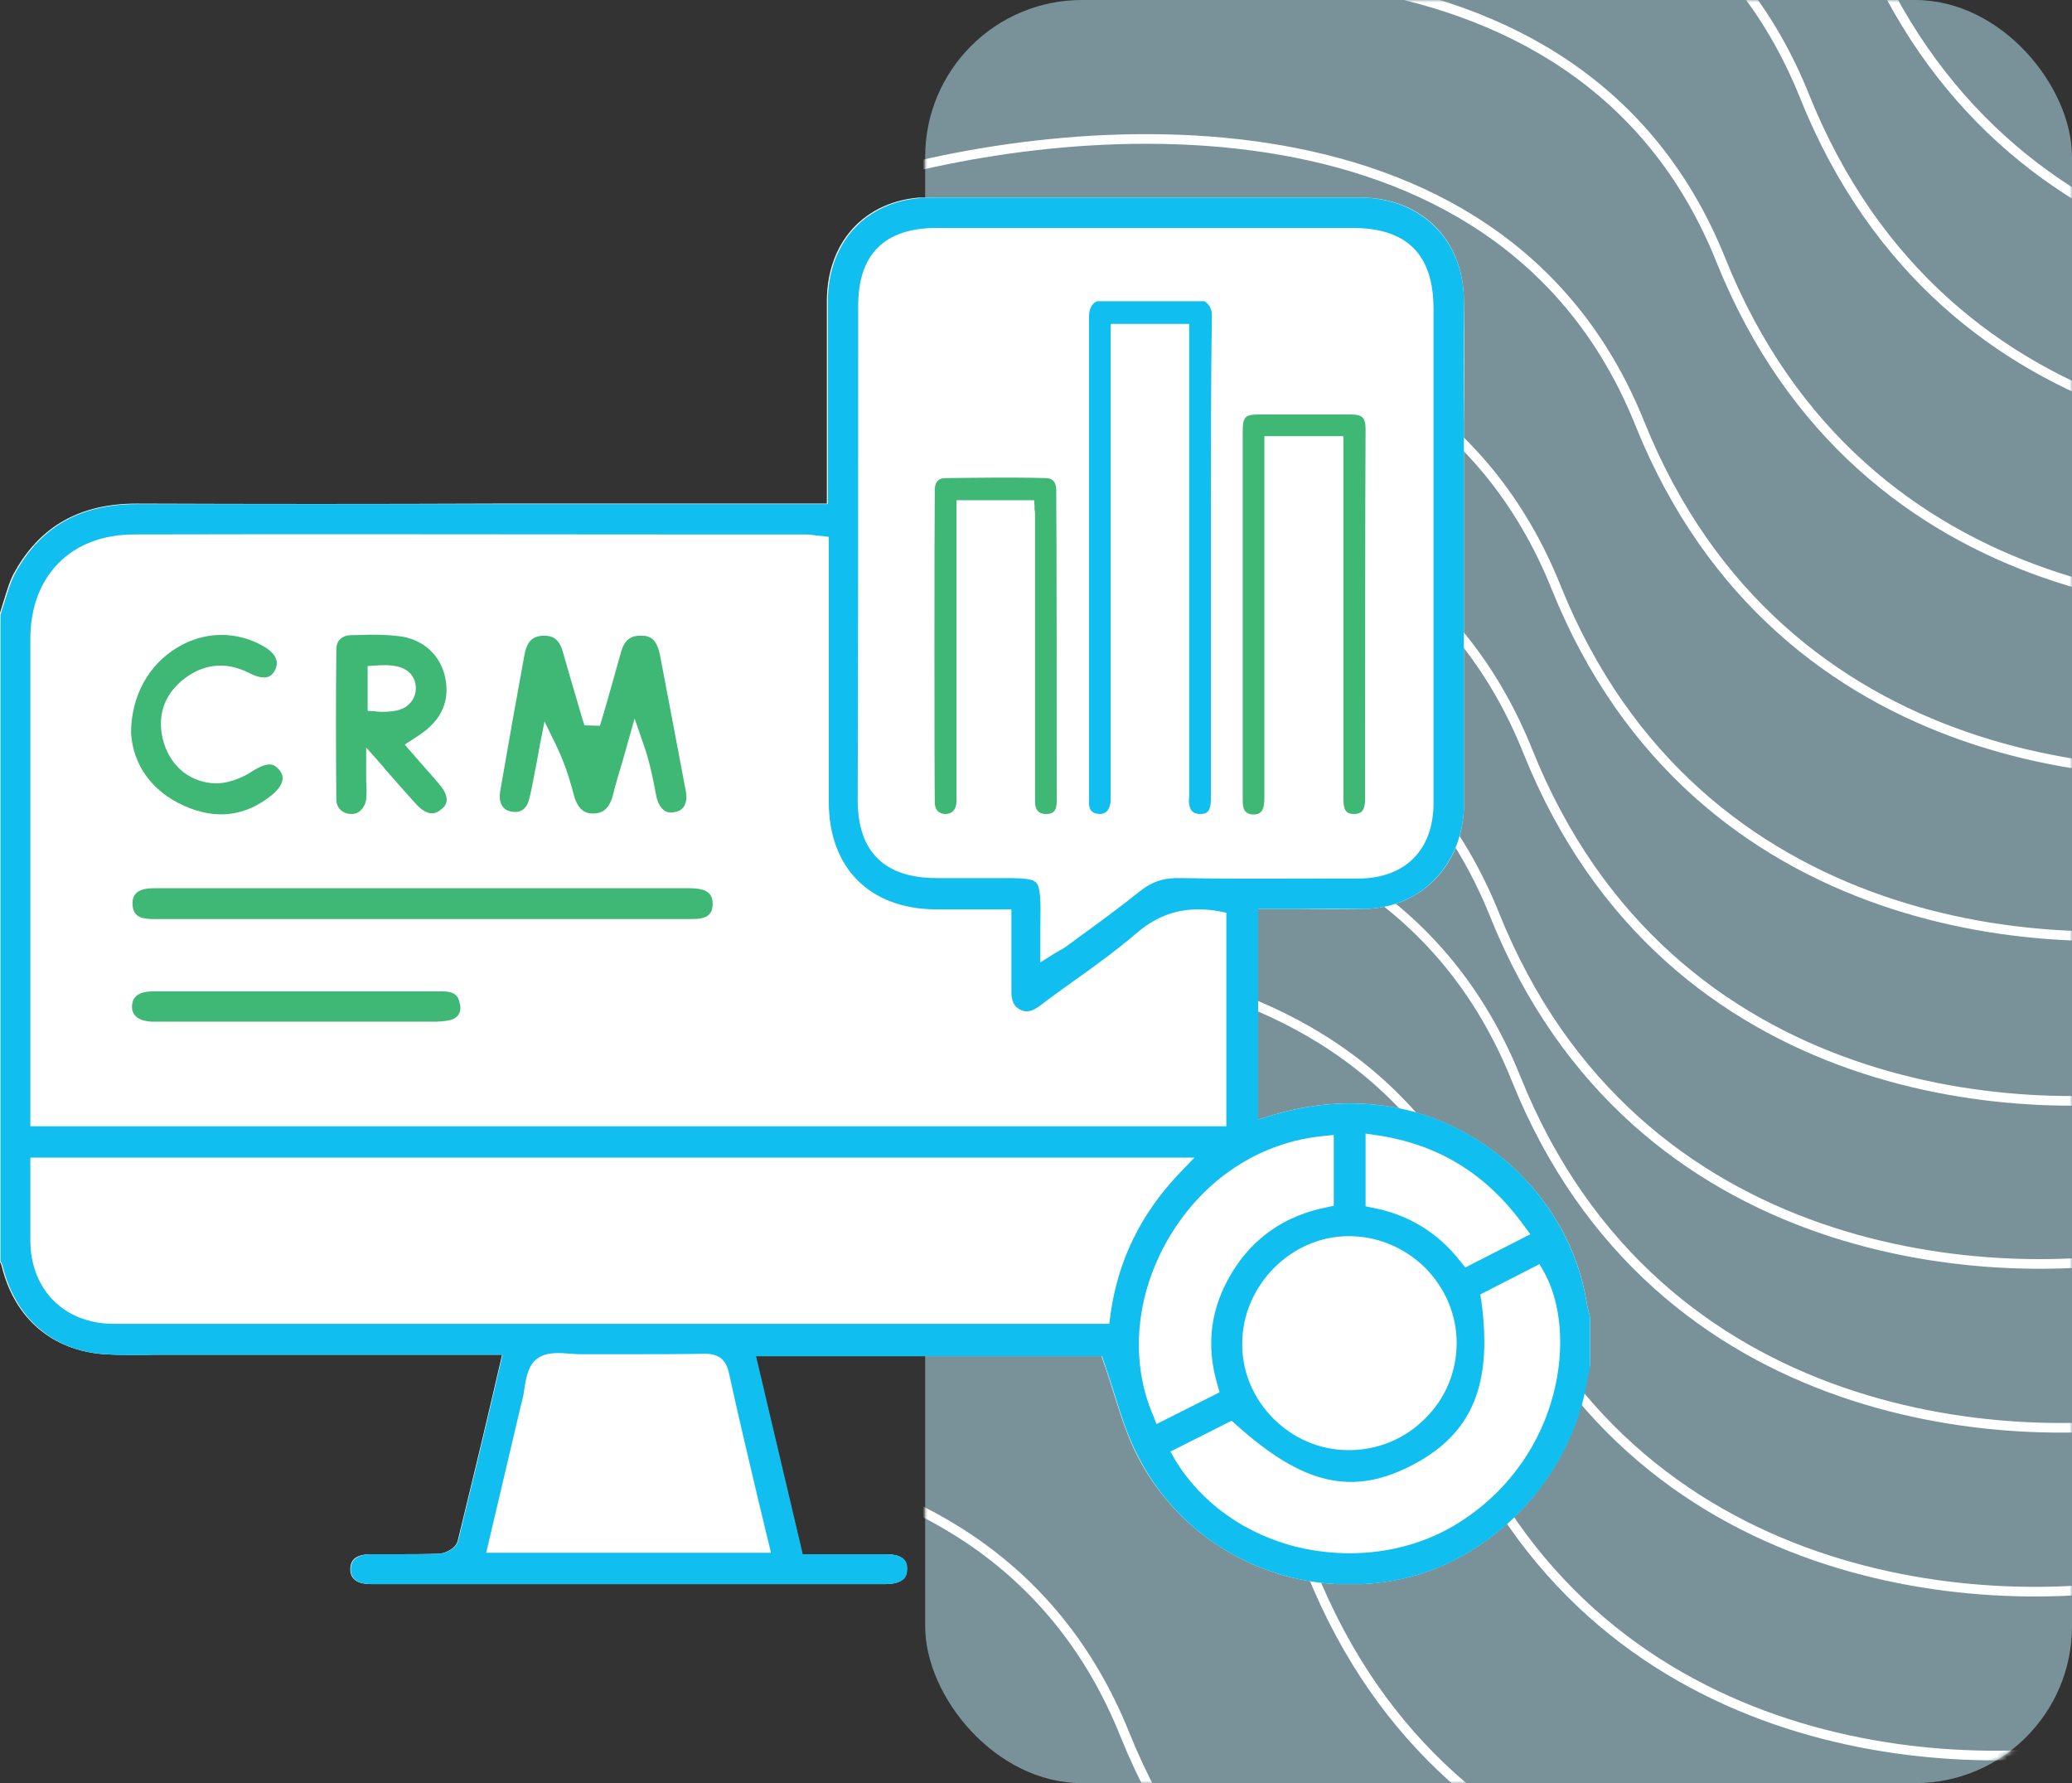
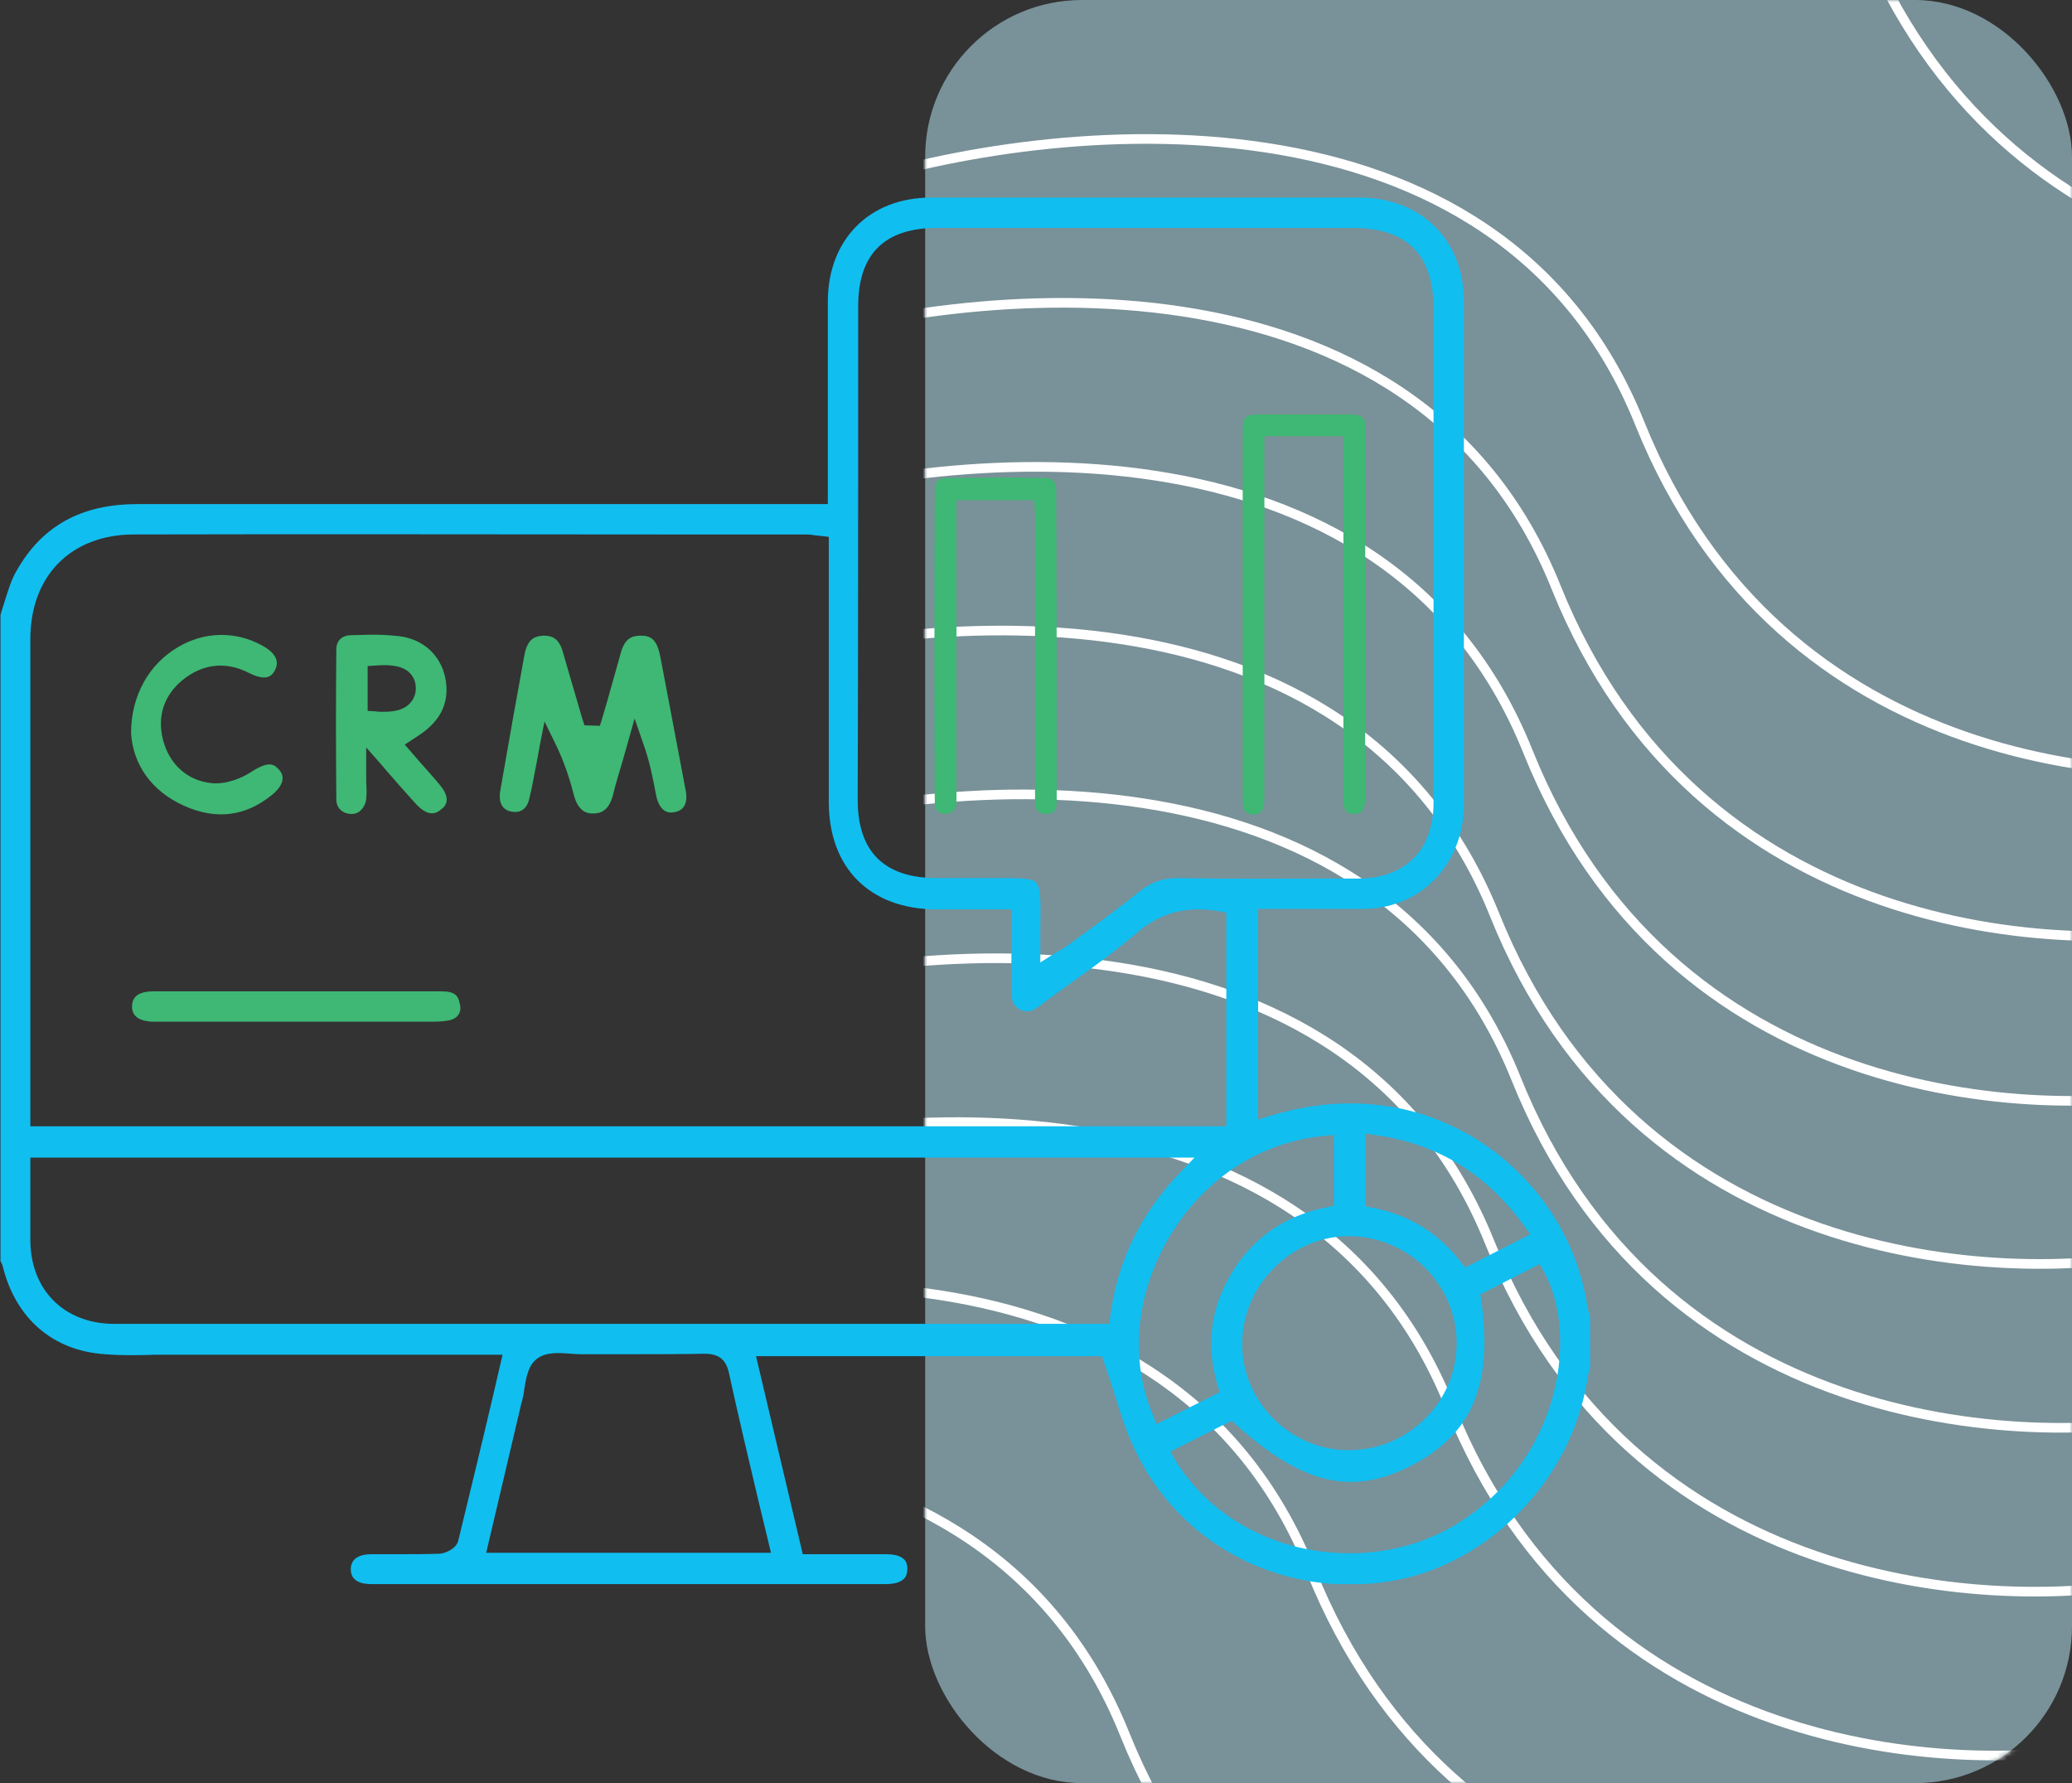
<svg xmlns="http://www.w3.org/2000/svg" width="430" height="370" viewBox="0 0 430 370" fill="none">
  <rect x="0" y="0" width="430" height="370" fill="#333333" stroke="none" />
  <rect x="192" width="238" height="370" rx="32.546" fill="#C0F1FF" fill-opacity="0.5" />
  <mask id="mask0_4188_6580" style="mask-type:alpha" maskUnits="userSpaceOnUse" x="192" y="0" width="238" height="370">
    <rect x="192" width="238" height="370" rx="32.546" fill="#C6F0DD" />
  </mask>
  <g mask="url(#mask0_4188_6580)">
    <path d="M221.025 -63.618C263.839 -77.626 356.809 -87.31 386.181 -13.974C415.552 59.361 490.828 63.625 524.795 56.59" stroke="white" stroke-width="2" />
-     <path d="M209.949 -29.372C252.61 -43.316 345.243 -52.978 374.479 19.922C403.715 92.823 478.713 97.034 512.558 90.026" stroke="white" stroke-width="2" />
-     <path d="M192.577 4.628C235.239 -9.316 327.872 -18.978 357.108 53.922C386.344 126.823 461.342 131.034 495.186 124.026" stroke="white" stroke-width="2" />
    <path d="M175.21 38.628C218.031 24.657 310.995 14.937 340.29 87.827C369.584 160.718 444.843 164.883 478.811 157.855" stroke="white" stroke-width="2" />
    <path d="M157.839 72.628C200.66 58.657 293.624 48.937 322.919 121.827C352.213 194.718 427.472 198.883 461.44 191.855" stroke="white" stroke-width="2" />
    <path d="M152.546 106.628C195.208 92.684 287.841 83.022 317.077 155.922C346.313 228.823 421.311 233.034 455.155 226.026" stroke="white" stroke-width="2" />
    <path d="M145.097 140.628C187.917 126.657 280.882 116.937 310.176 189.827C339.471 262.718 414.73 266.883 448.698 259.855" stroke="white" stroke-width="2" />
    <path d="M149.554 174.628C192.374 160.657 285.339 150.937 314.633 223.827C343.928 296.718 419.187 300.883 453.155 293.855" stroke="white" stroke-width="2" />
    <path d="M144.089 208.628C186.91 194.657 279.874 184.937 309.169 257.827C338.463 330.718 413.722 334.883 447.69 327.855" stroke="white" stroke-width="2" />
    <path d="M135.804 242.628C178.624 228.657 271.589 218.937 300.883 291.827C330.178 364.718 405.437 368.883 439.405 361.855" stroke="white" stroke-width="2" />
    <path d="M107.523 276.628C150.185 262.684 242.817 253.022 272.053 325.922C301.289 398.823 376.287 403.034 410.132 396.026" stroke="white" stroke-width="2" />
    <path d="M68.328 310.628C111.148 296.657 204.112 286.937 233.407 359.827C262.701 432.718 337.961 436.883 371.928 429.855" stroke="white" stroke-width="2" />
  </g>
  <g clip-path="url(#clip0_4188_6580)">
-     <path d="M329.998 273.3V283.3C329.898 283.6 329.898 283.8 329.798 284.1C329.598 284.8 329.398 285.6 329.298 286.3C325.998 307 309.098 324.5 288.998 328C267.398 331.8 246.298 321.5 236.298 302.6C234.098 298.5 232.698 294 231.198 289.3C230.498 287.1 229.798 284.8 228.998 282.6L228.598 281.4H156.798L166.498 322.5H172.798C176.498 322.5 180.098 322.5 183.798 322.5C188.098 322.5 188.198 324.6 188.198 325.5C188.198 326.4 187.998 327.1 187.498 327.6C186.798 328.3 185.498 328.7 183.798 328.7C148.198 328.7 112.598 328.7 76.998 328.7C74.998 328.7 72.698 328.2 72.698 325.6C72.698 323.5 74.098 322.5 76.998 322.5C78.598 322.5 80.298 322.5 81.898 322.5C84.898 322.5 87.998 322.5 90.998 322.4C92.198 322.4 94.598 321.4 94.998 319.7C97.398 309.8 99.798 300 102.198 289.7L104.198 281.1H88.898C80.698 281.1 41.298 281.1 33.098 281.1C32.798 281.1 32.498 281.1 32.298 281.1C28.898 281.2 25.198 281.2 21.598 281C10.798 280.2 3.098 273.6 0.398 262.9C0.298 262.4 0.098 262 -0.102 261.7V127.5C0.198 126.5 0.498 125.6 0.798 124.6C1.498 122.4 2.098 120.2 3.198 118.4C8.498 109.1 16.698 104.5 28.298 104.5H28.398C53.198 104.6 78.398 104.6 102.798 104.5C112.498 104.5 122.198 104.5 131.898 104.5H171.598V98.8C171.598 95.1 171.598 91.3 171.598 87.6C171.598 79.3 171.598 70.7 171.598 62.3C171.698 49.5 180.298 40.9 192.998 40.9C222.398 41 252.398 41 282.398 41C294.898 41 303.698 49.7 303.798 62.2C303.898 70.8 303.898 79.6 303.798 88.1C303.798 91.4 303.798 114.9 303.798 131V146C303.798 146.2 303.798 146.4 303.798 146.6V149.5C303.798 155.6 303.798 161.7 303.798 167.8C303.798 168.9 303.598 169.9 303.498 170.8C301.898 181.2 293.698 188.4 283.198 188.6C278.598 188.7 274.098 188.7 269.298 188.6C267.198 188.6 264.998 188.6 262.798 188.6H261.098V232.3L263.398 231.6C270.798 229.3 277.998 228.5 285.198 229.2C307.198 231.3 325.798 248.6 329.298 270.3C329.398 271.1 329.598 271.8 329.798 272.6C329.898 272.8 329.898 273.1 329.998 273.3Z" fill="white" />
    <path d="M329.798 272.601C329.598 271.901 329.398 271.101 329.298 270.301C325.698 248.501 307.198 231.201 285.198 229.201C277.998 228.501 270.898 229.301 263.398 231.601L261.098 232.301V188.601H262.798C264.998 188.601 267.098 188.601 269.298 188.601C274.098 188.601 278.598 188.601 283.198 188.601C293.698 188.401 301.798 181.201 303.498 170.801C303.598 170.001 303.798 168.901 303.798 167.801C303.798 161.701 303.798 155.601 303.798 149.501V146.601C303.798 146.401 303.798 146.201 303.798 146.001V131.001C303.798 114.901 303.798 91.401 303.798 88.101C303.798 79.601 303.798 70.901 303.798 62.201C303.698 49.801 294.898 41.101 282.398 41.001C252.398 40.901 222.398 40.901 193.198 41.001C180.498 41.001 171.898 49.601 171.798 62.401C171.798 70.801 171.798 79.401 171.798 87.701C171.798 91.401 171.798 95.201 171.798 98.901V104.601H132.098C122.398 104.601 112.698 104.601 102.998 104.601C78.598 104.601 53.398 104.601 28.598 104.601H28.498C16.898 104.601 8.698 109.101 3.398 118.501C2.298 120.401 1.698 122.501 0.998 124.701C0.698 125.601 0.398 126.601 0.098 127.601V261.701C0.298 262.001 0.498 262.401 0.598 262.901C3.298 273.601 10.998 280.301 21.798 281.001C25.398 281.301 29.098 281.201 32.498 281.101C32.798 281.101 32.998 281.101 33.298 281.101C41.498 281.101 80.898 281.101 89.098 281.101H104.298L102.298 289.701C99.898 300.001 97.498 309.801 95.098 319.701C94.698 321.401 92.298 322.401 91.098 322.401C88.098 322.501 84.998 322.501 81.998 322.501C80.298 322.501 78.698 322.501 77.098 322.501C74.298 322.501 72.798 323.601 72.798 325.601C72.798 328.201 75.098 328.701 77.098 328.701C112.698 328.701 148.298 328.701 183.898 328.701C185.598 328.701 186.898 328.301 187.598 327.601C188.098 327.101 188.298 326.401 188.298 325.501C188.298 324.601 188.198 322.501 183.898 322.501C180.298 322.501 176.698 322.501 172.898 322.501H166.598L156.898 281.401H228.698L229.098 282.601C229.898 284.901 230.598 287.101 231.298 289.301C232.798 294.101 234.198 298.501 236.398 302.601C246.298 321.601 267.498 331.801 289.098 328.001C309.098 324.501 326.098 307.001 329.398 286.401C329.498 285.601 329.698 284.901 329.898 284.201C329.998 283.901 329.998 283.701 330.098 283.401V273.401C329.898 273.101 329.898 272.801 329.798 272.601ZM283.298 235.201L285.298 235.501C298.298 237.301 308.498 243.501 316.398 254.501L317.598 256.101L304.098 263.001L303.198 261.901C298.498 255.801 292.298 252.001 284.798 250.601L283.398 250.301V235.201H283.298ZM279.898 256.501C285.798 256.501 291.398 258.801 295.698 263.001C299.898 267.201 302.298 272.801 302.298 278.601C302.298 284.601 299.998 290.201 295.698 294.401C291.498 298.601 285.898 300.901 279.898 300.901H279.798C267.798 300.901 257.698 290.801 257.798 278.801C257.798 266.801 267.898 256.501 279.898 256.501ZM178.098 63.501C178.098 52.701 183.598 47.301 194.398 47.301C223.198 47.301 251.898 47.301 280.698 47.301C291.998 47.301 297.498 52.801 297.498 64.101V76.401C297.498 83.501 297.498 119.201 297.498 137.201C297.498 137.501 297.498 137.901 297.498 138.201C297.498 142.401 297.498 146.601 297.498 150.701C297.498 156.001 297.498 161.301 297.498 166.601C297.498 176.401 291.598 182.301 281.798 182.301H274.498C264.798 182.301 254.798 182.401 244.998 182.201C241.498 182.101 238.998 183.001 236.598 184.901C232.998 187.801 229.198 190.601 225.498 193.301C224.098 194.301 222.798 195.301 221.398 196.301C220.898 196.701 220.298 197.001 219.598 197.401C219.298 197.601 218.898 197.801 218.598 198.001L215.898 199.701V196.601C215.898 196.001 215.898 195.501 215.898 195.001C215.898 194.001 215.898 193.101 215.898 192.201C215.998 187.201 215.998 184.101 214.998 183.101C213.998 182.101 210.698 182.201 205.798 182.201C203.098 182.201 200.298 182.201 197.698 182.201C196.598 182.201 195.498 182.201 194.398 182.201C183.498 182.201 177.998 176.701 177.998 166.001C178.098 131.901 178.098 97.701 178.098 63.501ZM6.298 132.601C6.298 119.501 14.698 111.001 27.598 110.901C64.398 110.801 101.898 110.901 138.098 110.901H167.298C167.998 110.901 168.598 111.001 169.298 111.101C169.598 111.101 169.998 111.201 170.398 111.201L171.998 111.401V131.601C171.998 143.201 171.998 154.801 171.998 166.401C171.998 180.101 180.498 188.601 194.198 188.701C197.298 188.701 200.398 188.701 203.598 188.701H209.898V190.401C209.898 191.901 209.898 193.401 209.898 194.901C209.898 198.501 209.898 201.801 209.898 205.301C209.798 208.001 210.598 208.901 211.698 209.501C213.098 210.201 214.298 209.901 216.198 208.401C218.398 206.701 220.698 205.101 222.898 203.501C227.298 200.401 231.798 197.101 235.898 193.601C240.898 189.301 246.398 187.901 253.098 189.101L254.498 189.401V233.701H6.298V132.601ZM157.298 311.001C157.998 314.001 158.798 317.101 159.498 320.101L159.998 322.201H100.898L108.198 291.201C108.198 291.101 108.298 291.001 108.298 290.901C108.498 290.101 108.698 289.201 108.798 288.301C109.198 285.801 109.598 283.301 111.498 281.901C113.398 280.501 115.998 280.701 118.598 280.901C119.498 281.001 120.298 281.001 121.098 281.001C124.198 281.001 127.298 281.001 130.398 281.001C135.598 281.001 140.898 281.001 146.198 280.901C149.198 280.901 150.698 282.101 151.298 285.001C153.198 293.701 155.198 302.101 157.298 311.001ZM230.398 273.201L230.198 274.701H33.098C32.898 274.701 32.798 274.701 32.598 274.701H32.498C31.298 274.701 29.998 274.701 28.798 274.701C26.998 274.701 25.098 274.701 23.298 274.701C13.198 274.501 6.398 267.601 6.298 257.501C6.298 254.001 6.298 250.501 6.298 246.901V240.201H247.898L245.098 243.101C236.698 251.801 231.898 261.701 230.398 273.201ZM239.398 293.901C234.398 282.501 235.598 268.701 242.598 256.801C249.798 244.601 261.598 236.901 274.898 235.701L276.798 235.501V250.201L275.398 250.501C266.698 252.201 260.098 256.801 255.698 264.001C251.198 271.401 250.198 279.101 252.698 287.501L253.098 288.901L239.998 295.501L239.398 293.901ZM302.998 315.801C296.298 320.101 288.298 322.301 280.098 322.301C276.598 322.301 273.098 321.901 269.598 321.101C258.498 318.501 249.198 311.801 243.798 302.801L242.898 301.201L255.598 294.801L256.498 295.601C270.498 308.201 280.798 310.501 293.298 303.901C305.598 297.401 309.798 287.201 307.398 269.801L307.198 268.601L319.498 262.301L320.298 263.701C327.498 276.201 324.398 302.101 302.998 315.801Z" fill="#11BEF0" />
-     <path d="M251.296 106.101V165.801C251.296 168.601 250.296 168.901 249.096 168.901C247.696 168.901 246.996 168.301 246.796 166.901C246.696 166.501 246.696 166.001 246.796 165.401C246.796 165.201 246.796 165.001 246.796 164.701V67.201H230.496V79.101C230.496 93.101 230.496 150.601 230.496 164.601C230.496 164.801 230.496 165.001 230.496 165.101C230.496 165.701 230.496 166.401 230.396 166.901C229.996 168.701 228.996 168.901 228.096 168.901C226.696 168.801 226.096 168.201 225.996 166.801C225.996 166.501 225.996 166.101 225.996 165.701V108.501C225.996 94.601 225.996 80.201 225.996 66.101C225.996 64.201 226.396 63.201 227.596 62.501H249.996C251.096 63.301 251.596 64.301 251.496 65.901C251.296 79.301 251.296 92.901 251.296 106.101Z" fill="#11BEF0" />
    <path d="M283.298 165.901C283.298 166.701 283.198 167.801 282.598 168.401C282.298 168.701 281.698 168.901 280.998 168.901C279.798 168.901 278.798 168.601 278.798 165.901C278.798 159.201 278.798 109.101 278.798 102.401V90.501H262.398V100.401C262.398 107.501 262.398 157.901 262.398 165.001C262.398 165.901 262.398 166.701 262.198 167.501C261.998 168.201 261.598 169.101 259.898 169.001C258.798 168.901 258.198 168.401 257.998 167.301C257.898 166.701 257.898 166.101 257.898 165.401V165.201C257.898 154.501 257.898 100.401 257.898 89.801C257.898 86.401 258.298 86.001 261.598 86.001H263.098C265.998 86.001 268.798 86.001 271.698 86.001C274.498 86.001 277.398 86.001 280.198 86.001C282.698 86.001 283.398 86.601 283.398 89.101C283.298 99.701 283.298 154.401 283.298 165.901Z" fill="#3EB874" />
    <path d="M219.297 166.401C219.297 168.601 218.197 168.901 217.097 168.901C216.097 168.901 214.797 168.601 214.797 166.301C214.797 162.701 214.797 115.701 214.797 112.201V106.901C214.797 106.501 214.797 106.101 214.697 105.701C214.697 105.501 214.697 105.301 214.697 105.001L214.597 103.801H198.497V160.201C198.497 160.801 198.497 161.401 198.497 162.101C198.497 163.601 198.497 165.101 198.497 166.501C198.397 168.001 197.597 168.901 196.197 168.901C194.797 168.901 193.997 168.001 193.997 166.501C193.897 159.601 193.897 109.201 193.997 101.701C193.997 99.501 195.297 99.201 196.297 99.201C199.697 99.201 203.197 99.101 206.597 99.101C210.097 99.101 213.497 99.101 216.897 99.201C217.897 99.201 219.197 99.501 219.197 101.701C219.297 108.401 219.297 158.701 219.297 166.401Z" fill="#3EB874" />
    <path d="M140.099 168.5C139.199 168.7 138.499 168.6 137.899 168.2C136.999 167.6 136.399 166.4 136.099 164.7C135.499 161.5 134.799 157.9 133.499 154.3L131.699 149.1L130.199 154.4C129.899 155.5 129.599 156.5 129.299 157.6C128.599 160 127.799 162.5 127.199 165C126.299 168.4 124.499 168.8 122.999 168.8C121.699 168.8 119.999 168.3 119.099 165C117.999 160.7 116.799 157.5 115.299 154.4L112.999 149.7L111.999 154.8C111.799 155.9 111.599 157 111.399 158.1C110.899 160.5 110.499 163.1 109.899 165.5C109.599 167.1 108.599 168.9 106.099 168.4C103.899 168 103.499 166 103.799 164.2C105.699 153.2 107.299 144.3 108.799 136.1C109.399 132.7 110.799 132 112.799 131.9C114.699 131.9 116.099 132.5 116.899 135.6C117.799 138.8 118.799 142.1 119.699 145.2C120.099 146.6 120.499 147.9 120.899 149.3L121.299 150.5L124.499 150.6L124.899 149.3C125.299 147.9 125.699 146.6 126.099 145.2C126.999 142 127.899 138.8 128.799 135.6C129.599 132.5 131.099 131.9 132.999 131.9C134.999 131.9 136.299 132.6 136.999 136.1C138.999 146.7 140.699 155.4 142.199 163.5C142.699 165.6 142.599 168 140.099 168.5Z" fill="#3EB874" />
-     <path d="M147.897 187.801C147.797 189.501 146.997 190.301 145.297 190.601C144.597 190.701 143.897 190.701 143.097 190.701C142.797 190.701 142.597 190.701 142.297 190.701C127.497 190.701 112.697 190.701 97.897 190.701H32.997C32.697 190.701 32.497 190.701 32.297 190.701C31.597 190.701 30.897 190.701 30.297 190.601C28.497 190.401 27.597 189.501 27.497 187.701C27.397 186.001 28.197 184.901 29.897 184.501C30.697 184.301 31.597 184.301 32.497 184.301H32.997C69.397 184.301 105.897 184.301 142.297 184.301C143.497 184.301 144.697 184.301 145.697 184.601C146.797 184.901 147.997 185.601 147.897 187.801Z" fill="#3EB874" />
    <path d="M91.298 162.901C89.998 161.301 88.598 159.801 87.198 158.201C86.598 157.501 85.898 156.701 85.298 156.001L83.998 154.501L87.198 152.401C91.598 149.401 93.398 145.501 92.398 140.601C91.398 135.901 87.798 132.601 82.798 132.001C80.998 131.801 79.198 131.701 77.398 131.701C75.698 131.701 74.198 131.801 72.698 131.801C70.898 131.901 69.798 133.001 69.798 134.701C69.698 144.801 69.698 155.301 69.798 165.901C69.798 167.901 71.398 168.901 72.898 168.901C73.798 168.901 74.498 168.601 74.998 168.001C75.498 167.501 75.898 166.701 75.998 165.801C76.098 164.701 76.098 163.601 75.998 162.201C75.998 161.501 75.998 160.601 75.998 159.701V155.101L78.998 158.501C79.898 159.601 80.798 160.601 81.598 161.501C83.298 163.501 84.898 165.201 86.398 166.901C89.298 170.001 90.998 168.401 91.598 167.901C92.198 167.501 93.898 166.001 91.298 162.901ZM79.498 147.701C78.998 147.701 78.398 147.701 77.898 147.601L76.298 147.501V138.201L77.898 138.101C81.398 137.801 83.698 138.301 84.998 139.601C85.598 140.201 86.298 141.201 86.298 142.801C86.298 144.101 85.798 145.201 84.998 146.001C83.898 147.201 82.098 147.701 79.498 147.701Z" fill="#3EB874" />
    <path d="M56.499 164.9C50.999 169.4 44.899 170.2 38.199 167.2C31.499 164.2 27.599 158.7 27.199 152.1C27.199 144.5 30.799 137.9 36.899 134.3C42.399 131 48.999 130.9 54.499 134C57.199 135.5 57.999 137.2 57.099 139C56.599 139.9 55.699 141.7 51.599 139.6C46.899 137.2 42.099 137.7 37.899 141.1C34.099 144.2 32.599 148.5 33.799 153.4C35.099 158.6 38.899 162 43.899 162.5C46.899 162.8 50.099 161.5 52.099 160.2C55.799 157.8 56.899 158.6 57.799 159.6C59.899 161.7 57.599 164 56.499 164.9Z" fill="#3EB874" />
    <path d="M93.298 211.701C92.298 211.901 91.198 212.001 89.798 212.001C74.698 212.001 59.598 212.001 44.498 212.001H33.498H32.898C32.498 212.001 31.998 212.001 31.598 212.001C29.598 211.901 27.298 211.301 27.398 208.701C27.498 206.701 28.898 205.801 31.498 205.701C35.798 205.701 40.098 205.701 44.398 205.701H52.998H69.498C76.898 205.701 84.198 205.701 91.598 205.701C94.398 205.701 95.098 206.601 95.398 208.201C95.898 209.901 95.098 211.301 93.298 211.701Z" fill="#3EB874" />
  </g>
  <defs>
    <clipPath id="clip0_4188_6580">
      <rect width="330" height="287.7" fill="white" transform="translate(0 41)" />
    </clipPath>
  </defs>
</svg>